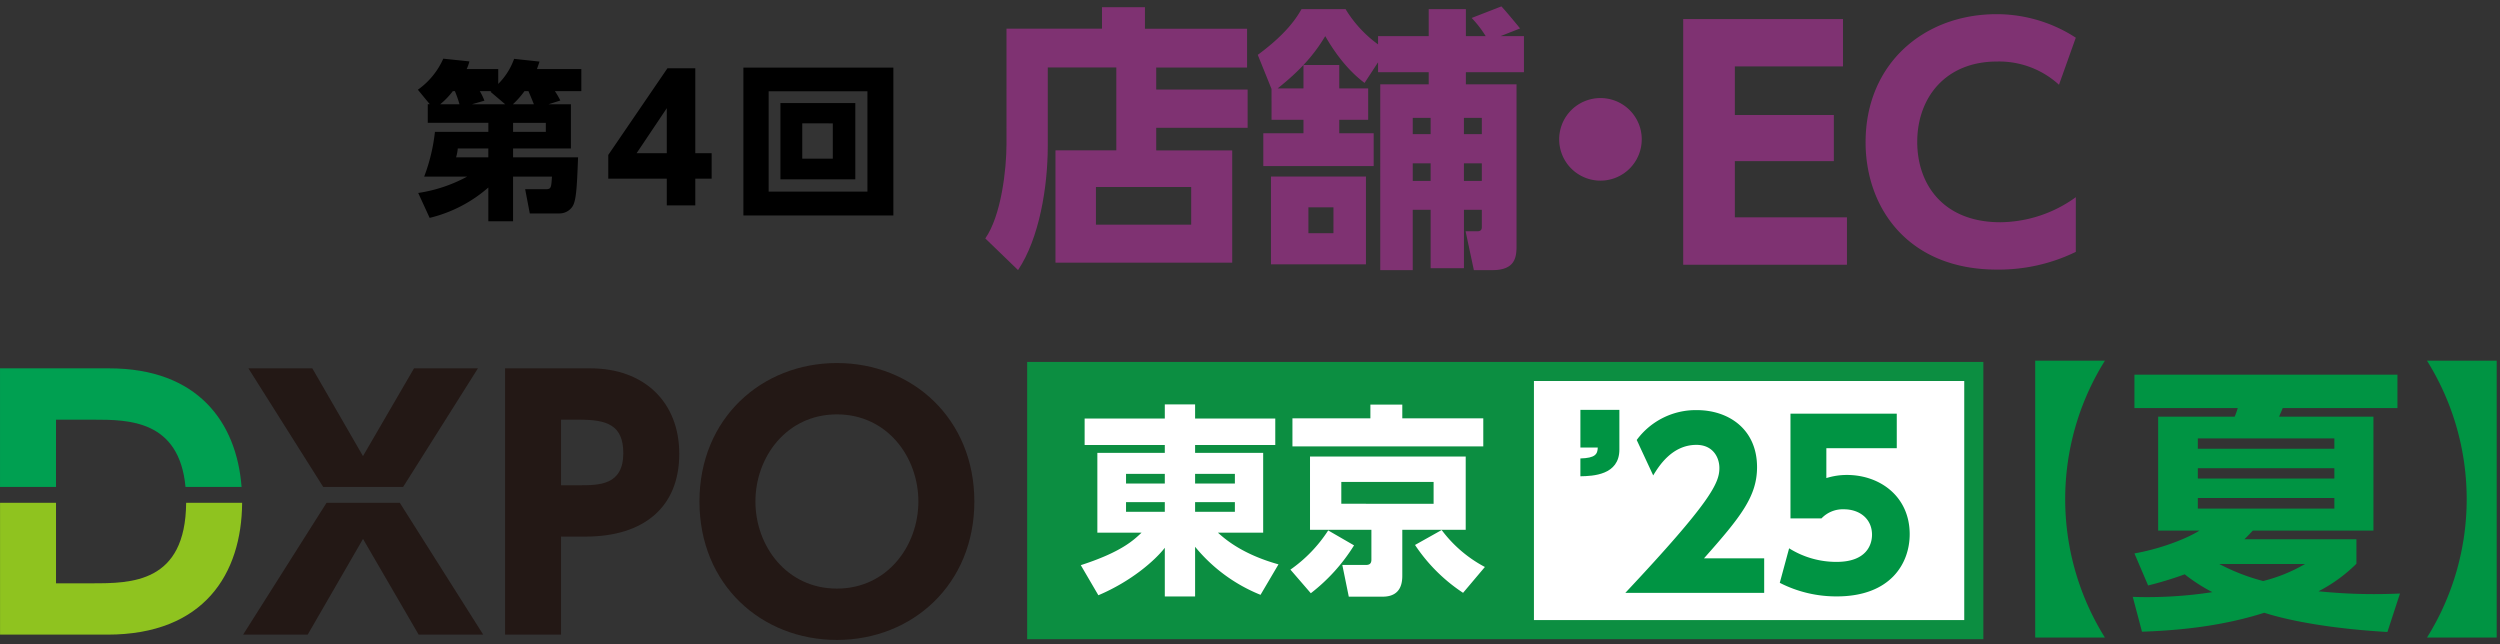
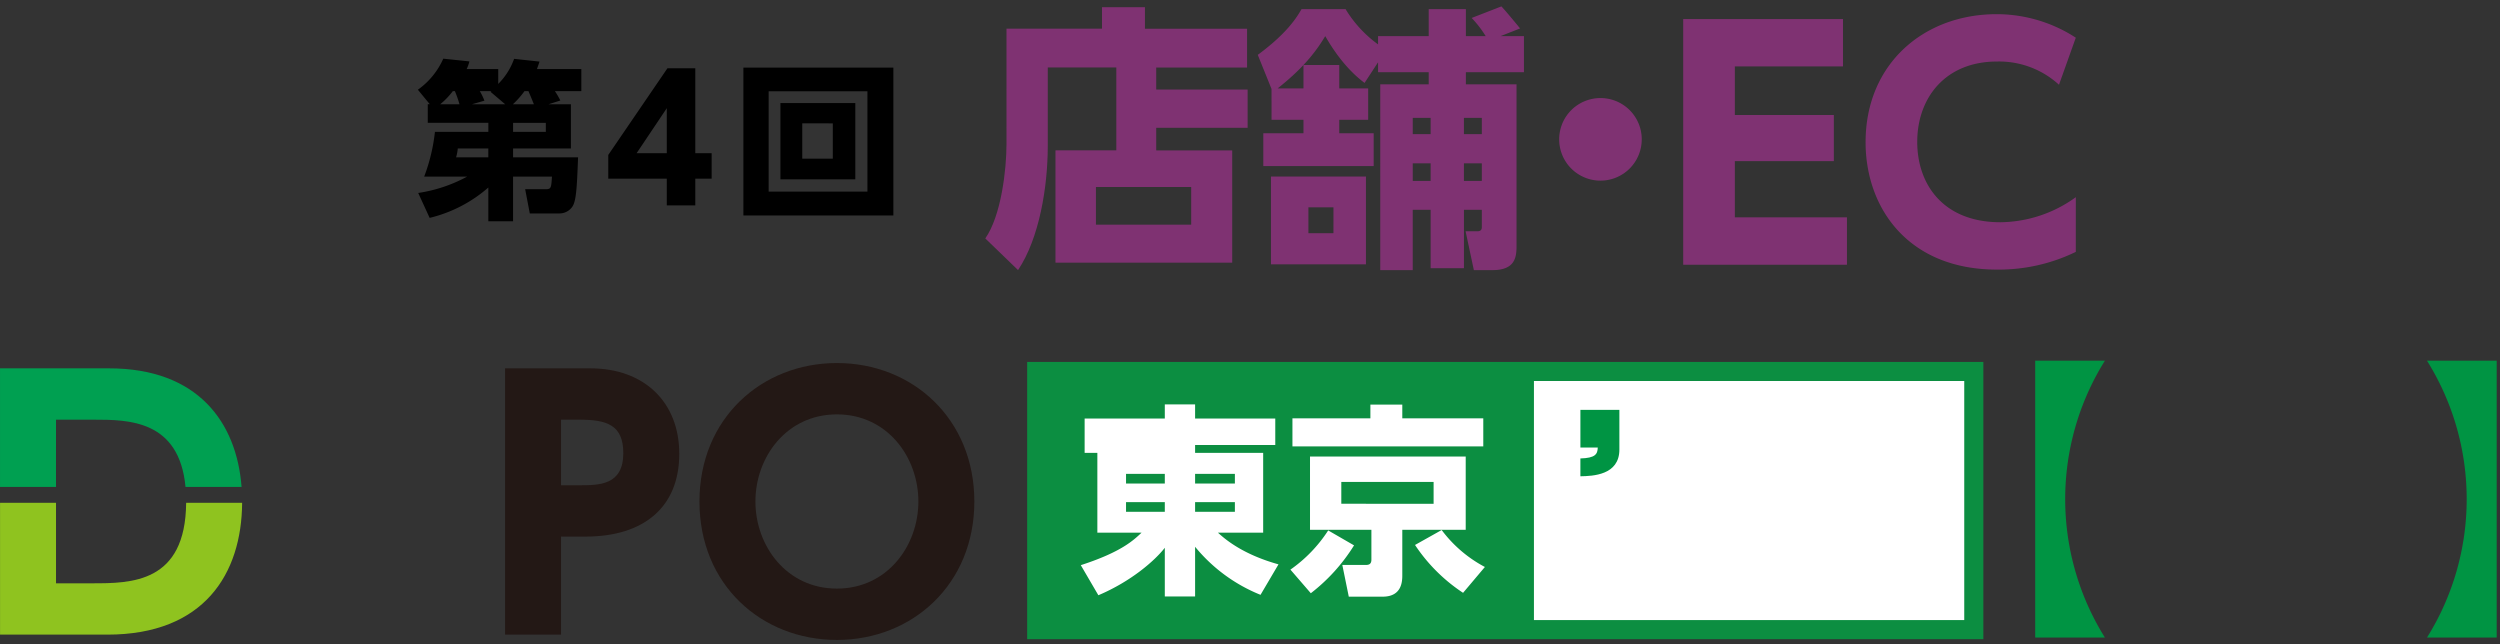
<svg xmlns="http://www.w3.org/2000/svg" width="718" height="185" viewBox="0 0 718 185">
  <rect x="0" y="0" width="718" height="185" fill="#333333" stroke="none" />
  <g id="logo-tks-2line-store" transform="translate(-2464.506 -1915.35)">
    <g id="グループ_15671" data-name="グループ 15671" transform="translate(-29)">
      <g id="グループ_15668" data-name="グループ 15668" transform="translate(95.48 3.188)">
        <g id="グループ_15561" data-name="グループ 15561" transform="translate(2681 1914)">
          <g id="グループ_14732" data-name="グループ 14732" transform="translate(0 0)">
            <path id="パス_12140" data-name="パス 12140" d="M825.1,536.136h26.247v10.989H825.1v6.483h21.82v32.255H796.166V553.607h17.471v-23.8H793.951v22.532c0,11.859-2.451,26.562-8.538,35.654l-9.407-9.092c4.584-6.561,6.086-19.842,6.086-26.959V518.665h27.433V512.5h12.334v6.168h29.33v11.146H825.1Zm10.04,27.987H807.785v10.83H835.14Z" transform="translate(-776.006 -512.261)" fill="#7f3272" />
            <path id="パス_12141" data-name="パス 12141" d="M841.916,536.026l-3.952-9.8c8.38-6.167,11.146-10.673,12.57-13.123h12.65a34.809,34.809,0,0,0,9.328,10.119v-2.372h14.546V513.1h10.673v7.747h5.691a31,31,0,0,0-4.03-5.218l8.537-3.319c.791.79,3.636,4.189,5.376,6.324l-5.613,2.213h6.72v10.358h-16.68v3.478h14.547v46.486c0,3.162-.4,6.878-6.879,6.878h-5.376L897.651,576.9h3.321c1.028,0,1.344-.474,1.344-1.186v-4.982h-5.138v16.761h-9.567V570.732h-5.139v17.314h-9.329V534.683h13.915v-3.478H872.512v-2.847l-3.874,5.929c-6.166-4.585-10.04-11.3-11.3-13.44-3.32,5.614-7.59,10.2-13.678,15.021h7.432v-6.719h10.276v6.719h8.3v9.013h-8.3v3.873h9.882v9.407h-31.7v-9.407h11.542v-3.873h-9.172Zm27.117,25.14v25.22H841.758v-25.22Zm-9.329,8.855h-7.195v7.431H859.7Zm27.907-25.694h-5.139v4.666h5.139Zm0,13.045h-5.139v5.06h5.139Zm14.7-13.045h-5.138v4.666h5.138Zm0,13.045h-5.138v5.06h5.138Z" transform="translate(-759.707 -512.31)" fill="#7f3272" />
            <path id="パス_12142" data-name="パス 12142" d="M930.213,545.011a11.858,11.858,0,1,1-11.858-11.859A11.842,11.842,0,0,1,930.213,545.011Z" transform="translate(-741.678 -506.827)" fill="#7f3272" />
            <g id="グループ_14482" data-name="グループ 14482" transform="translate(200.442 2.232)">
              <path id="パス_12143" data-name="パス 12143" d="M977.961,542.742v13.25H949.529v16.146h32.2v13.6H934.7V515.188h45.892v13.6H949.529v13.952Z" transform="translate(-934.701 -513.785)" fill="#7f3272" />
              <path id="パス_12144" data-name="パス 12144" d="M1036.545,582.346a50.563,50.563,0,0,1-22.639,5.089c-25.45,0-37.733-17.638-37.733-36.59,0-22.465,16.672-36.768,37.644-36.768a41.761,41.761,0,0,1,22.728,6.757l-4.827,13.513a25.482,25.482,0,0,0-17.812-6.669c-14.831,0-22.9,10.442-22.9,23.078,0,12.286,7.547,23.079,23.868,23.079a37.483,37.483,0,0,0,21.674-7.2Z" transform="translate(-923.791 -514.077)" fill="#7f3272" />
            </g>
          </g>
        </g>
        <path id="パス_14875" data-name="パス 14875" d="M-31.948-29.057l3.381-1.078a22.238,22.238,0,0,0-1.568-2.7h7.6v-6.321H-35.28c.294-.882.441-1.225.735-2.156l-7.3-.784a19.22,19.22,0,0,1-4.557,7.2v-4.263h-9.065a11.556,11.556,0,0,0,.784-2.205l-7.5-.784a21.684,21.684,0,0,1-7.3,8.918l3.43,4.165h-.588v5.341h17.4v2.6H-64.582A51.844,51.844,0,0,1-67.669-8.281h12.348a42.638,42.638,0,0,1-14.063,4.7L-66.1,3.577A39.766,39.766,0,0,0-49.245-5.145v9.7h7.1V-8.281h11.172c-.2,3.283-.245,3.626-1.862,3.626h-5.831L-37.338,2.3h8.428A4.465,4.465,0,0,0-25.137.392c1.127-1.617,1.323-5.292,1.666-14.21H-42.14v-2.548h16.611V-29.057Zm-10.241,0a25.224,25.224,0,0,0,3.332-3.773h1.127c.294.686.539,1.225,1.568,3.773Zm.049,7.938v-2.6h9.408v2.6Zm-20.923-7.938a22.447,22.447,0,0,0,3.626-3.773h.588a33.869,33.869,0,0,1,1.323,3.773Zm9.114,0,3.577-1.029A15.97,15.97,0,0,0-51.7-32.83h3.332l-.245.2,4.214,3.577Zm4.7,12.691v2.548h-9.261a12.244,12.244,0,0,0,.49-2.548ZM10.192,0V-7.693h4.7v-7.3h-4.7V-39.4H2.2L-14.8-14.5v6.811H2.009V0ZM2.009-27.93v12.936H-6.664Zm22-11.662V2.891H67.081V-39.592Zm35.623,6.811V-3.969H31.262V-32.781ZM34.643-29.4V-7.5H56.154V-29.4Zm15.043,5.831v10.143H40.915V-23.569Z" transform="translate(2587.52 1971.161)" />
      </g>
      <g id="グループ_16230" data-name="グループ 16230" transform="translate(2311.748 1.212)">
        <g id="logo-dxpo" transform="translate(181.769 2018.403)">
          <path id="パス_12109" data-name="パス 12109" d="M739.134,80.711h10.845c9.975,0,24.536.085,26.35,19.307h16.1c-1.414-18.413-12.419-34.049-38.075-34.049h-31.3v34.049h16.075Z" transform="translate(-723.059 -64.445)" fill="#00a051" />
          <path id="パス_12110" data-name="パス 12110" d="M749.5,115.8H739.134V92.671H723.059V130.54h30.82c27.8,0,38.579-17.479,38.709-37.869H776.51C776.341,115.786,760.666,115.8,749.5,115.8Z" transform="translate(-723.059 -52.539)" fill="#8fc31f" />
-           <path id="パス_12111" data-name="パス 12111" d="M795.307,92.671,771.341,130.54h18.549l15.886-27.49,15.98,27.49H840.3L816.338,92.671Z" transform="translate(-701.531 -52.539)" fill="#231815" />
-           <path id="パス_12112" data-name="パス 12112" d="M838.312,65.969H819.953L805.3,91.175,790.752,65.969H772.394l21.478,34.05h22.962Z" transform="translate(-701.062 -64.445)" fill="#231815" />
          <path id="パス_12113" data-name="パス 12113" d="M847.915,65.969H823.373v76.476H839.45V114.29h7.038c16.646,0,26.921-8.372,26.921-23.78C873.409,75.669,863.325,65.969,847.915,65.969Zm-3.234,33.577H839.45V80.711h5.231c7.8,0,12.653,1.429,12.653,9.609C857.334,99.546,850.389,99.546,844.681,99.546Z" transform="translate(-678.332 -64.445)" fill="#231815" />
          <path id="パス_12114" data-name="パス 12114" d="M901.462,64.915c-21.593,0-39.477,15.887-39.477,39.761,0,23.971,17.884,39.761,39.477,39.761,21.687,0,39.475-15.98,39.475-39.761C940.937,80.992,923.244,64.915,901.462,64.915Zm0,64.779c-14.459,0-23.4-12.271-23.4-25.018S887,79.66,901.462,79.66s23.4,12.271,23.4,25.016S915.919,129.694,901.462,129.694Z" transform="translate(-661.115 -64.915)" fill="#231815" />
        </g>
        <g id="コンポーネント_104_16" data-name="コンポーネント 104 – 16" transform="translate(476.759 2017.724)">
          <g id="グループ_15559" data-name="グループ 15559" transform="translate(289.511)">
            <path id="パス_13540" data-name="パス 13540" d="M368.39,879V799.477h20.017a75.012,75.012,0,0,0,0,79.523Z" transform="translate(-368.39 -799.477)" fill="#009443" />
-             <path id="パス_13541" data-name="パス 13541" d="M449.89,874.585c-21.971-1.282-33.115-4.8-35.361-5.523-11.309,3.6-23.177,5.042-35.125,5.439l-2.646-10a123.1,123.1,0,0,0,22.854-1.359,50.4,50.4,0,0,1-7.939-5.118,103.2,103.2,0,0,1-10.508,3.2l-3.929-9.2c6.417-1.119,14.194-3.76,18.685-6.561H384.053V812.751h21.971a22.311,22.311,0,0,0,.885-2.478H377.235v-9.6h75.543v9.6h-32.96c-.32.879-.482,1.119-1.044,2.478H445.88v32.715H411.239c-.885.962-1.444,1.519-2.407,2.481h32.159v7.038a44.115,44.115,0,0,1-10.908,7.92c3.609.317,8.582.8,15.958.8,3.209,0,5.373-.084,7.461-.164Zm-15.235-55.592H395.443v2.958h39.213Zm0,8.557H395.443v2.958h39.213Zm0,8.558H395.443v3.038h39.213Zm-33.038,18.958a57.946,57.946,0,0,0,12.588,4.882,46.527,46.527,0,0,0,12.029-4.882Z" transform="translate(-348.739 -796.664)" fill="#009443" />
            <path id="パス_13542" data-name="パス 13542" d="M421.889,799.477V879H401.868a75.013,75.013,0,0,0,0-79.523Z" transform="translate(-289.351 -799.477)" fill="#009443" />
          </g>
          <g id="グループ_16089" data-name="グループ 16089" transform="translate(-90.764 -693.776)">
            <rect id="長方形_2107" data-name="長方形 2107" width="269.126" height="74.147" transform="translate(93.51 697.097)" fill="#fff" />
            <g id="グループ_12961" data-name="グループ 12961" transform="translate(247.154 682.456)">
-               <path id="パス_14860" data-name="パス 14860" d="M22.976-9.92c10.56-11.9,15.232-17.792,15.232-26.176,0-10.88-8.128-16.384-17.28-16.384A21.05,21.05,0,0,0,3.648-43.9L8.384-33.728C9.984-36.352,13.76-42.5,20.8-42.5c4.672,0,6.592,3.52,6.592,6.656C27.392-31.552,24.96-26.176.384,0H40.256V-9.92Zm55.36-41.536H47.808v30.08h8.9A8.445,8.445,0,0,1,63.1-24c4.736,0,8.128,2.88,8.128,7.3,0,2.816-1.536,7.808-10.176,7.808a25.488,25.488,0,0,1-13.632-3.9L44.736-2.88a35.517,35.517,0,0,0,16.384,3.9c15.424,0,20.928-9.472,20.928-17.856,0-10.816-8.512-17.024-18.048-17.024a19.544,19.544,0,0,0-5.888.9v-8.576H78.336Z" transform="translate(15.025 78)" fill="#009443" />
              <path id="パス_14859" data-name="パス 14859" d="M2.5-55.3V-44.48H7.488c-.064,1.92-.7,3.008-4.992,3.136v5.12c3.584-.064,11.2-.32,11.2-7.68V-55.3Z" transform="translate(0 80.746)" fill="#009443" />
            </g>
            <path id="中マド_2" data-name="中マド 2" d="M274.621,79.637l-.006,0v0H0V0H274.621V79.637ZM145.547,5.488v68.66H269.131V5.49H145.547Z" transform="translate(90.764 694.129)" fill="#0c8e41" />
-             <path id="パス_14858" data-name="パス 14858" d="M56.376-45.588H33.35v-4.06h-8.7v4.06H1.624v7.6H24.65v2.262H5.278v22.91h12.7C15.718-10.672,12.18-7.25.522-3.48L5.568,5.162c9.454-4,16.24-9.976,19.082-13.63V5.51h8.7V-8.758a46.89,46.89,0,0,0,18.792,13.8L57.3-3.712c-10.44-2.9-15.486-7.366-17.4-9.106H52.9v-22.91H33.35V-37.99H56.376ZM13.514-29.7H24.65v2.784H13.514Zm0,8.12H24.65v2.784H13.514ZM44.776-29.7v2.784H33.35V-29.7Zm0,8.12v2.784H33.35v-2.784ZM111.07-34.684H66.352V-13.63H83.984v8.584c0,1.334-.812,1.508-1.624,1.508H75.632l1.856,9.106h9.744c5.626,0,5.626-4.582,5.626-6.264V-13.63H111.07Zm-9.222,13.572H75.342v-6.264h26.506Zm14.268-24.534H92.858V-49.59H83.694v3.944H61.306v8.062h54.81ZM66.584,4.582A52.012,52.012,0,0,0,79-9.164l-7.424-4.292A40.562,40.562,0,0,1,60.726-2.2ZM96.512-9.28a48.652,48.652,0,0,0,13.8,13.746l6.264-7.424a37.162,37.162,0,0,1-12.412-10.614Z" transform="translate(105.645 755.984)" fill="#fff" />
+             <path id="パス_14858" data-name="パス 14858" d="M56.376-45.588H33.35v-4.06h-8.7v4.06H1.624v7.6v2.262H5.278v22.91h12.7C15.718-10.672,12.18-7.25.522-3.48L5.568,5.162c9.454-4,16.24-9.976,19.082-13.63V5.51h8.7V-8.758a46.89,46.89,0,0,0,18.792,13.8L57.3-3.712c-10.44-2.9-15.486-7.366-17.4-9.106H52.9v-22.91H33.35V-37.99H56.376ZM13.514-29.7H24.65v2.784H13.514Zm0,8.12H24.65v2.784H13.514ZM44.776-29.7v2.784H33.35V-29.7Zm0,8.12v2.784H33.35v-2.784ZM111.07-34.684H66.352V-13.63H83.984v8.584c0,1.334-.812,1.508-1.624,1.508H75.632l1.856,9.106h9.744c5.626,0,5.626-4.582,5.626-6.264V-13.63H111.07Zm-9.222,13.572H75.342v-6.264h26.506Zm14.268-24.534H92.858V-49.59H83.694v3.944H61.306v8.062h54.81ZM66.584,4.582A52.012,52.012,0,0,0,79-9.164l-7.424-4.292A40.562,40.562,0,0,1,60.726-2.2ZM96.512-9.28a48.652,48.652,0,0,0,13.8,13.746l6.264-7.424a37.162,37.162,0,0,1-12.412-10.614Z" transform="translate(105.645 755.984)" fill="#fff" />
          </g>
        </g>
      </g>
    </g>
    <rect id="長方形_2398" data-name="長方形 2398" width="718" height="185" transform="translate(2464.506 1915.35)" fill="none" />
  </g>
</svg>